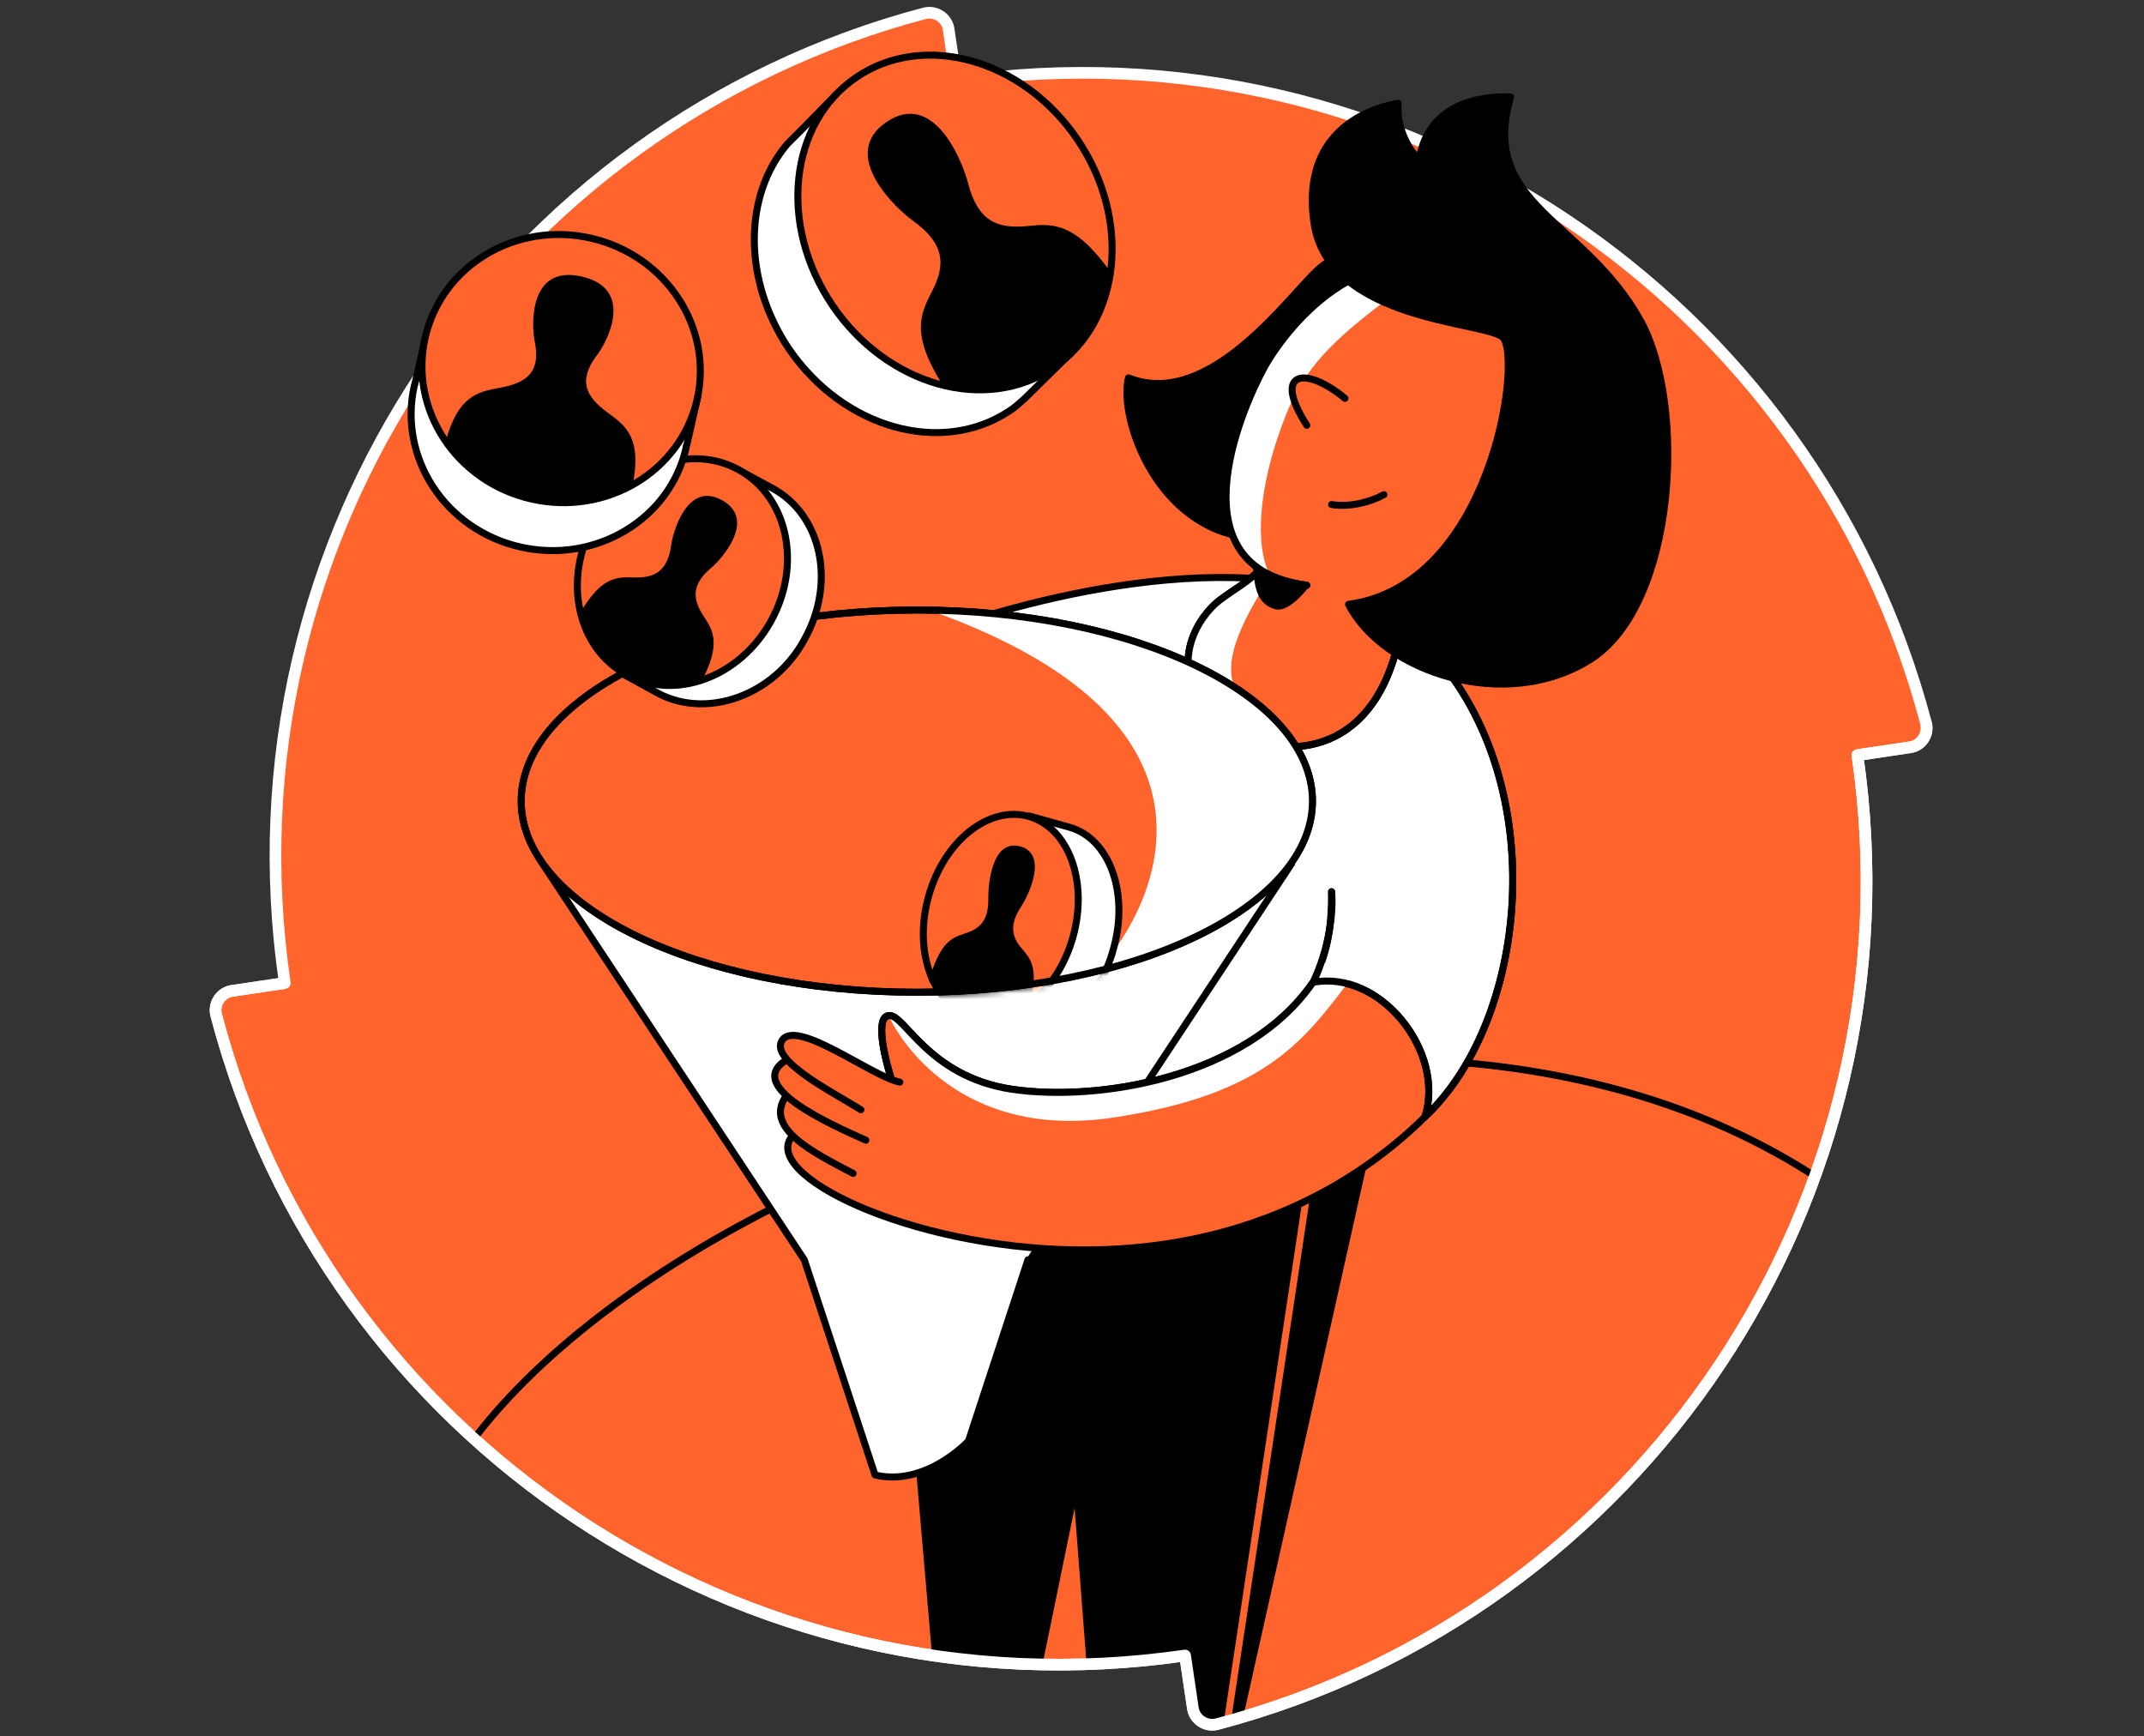
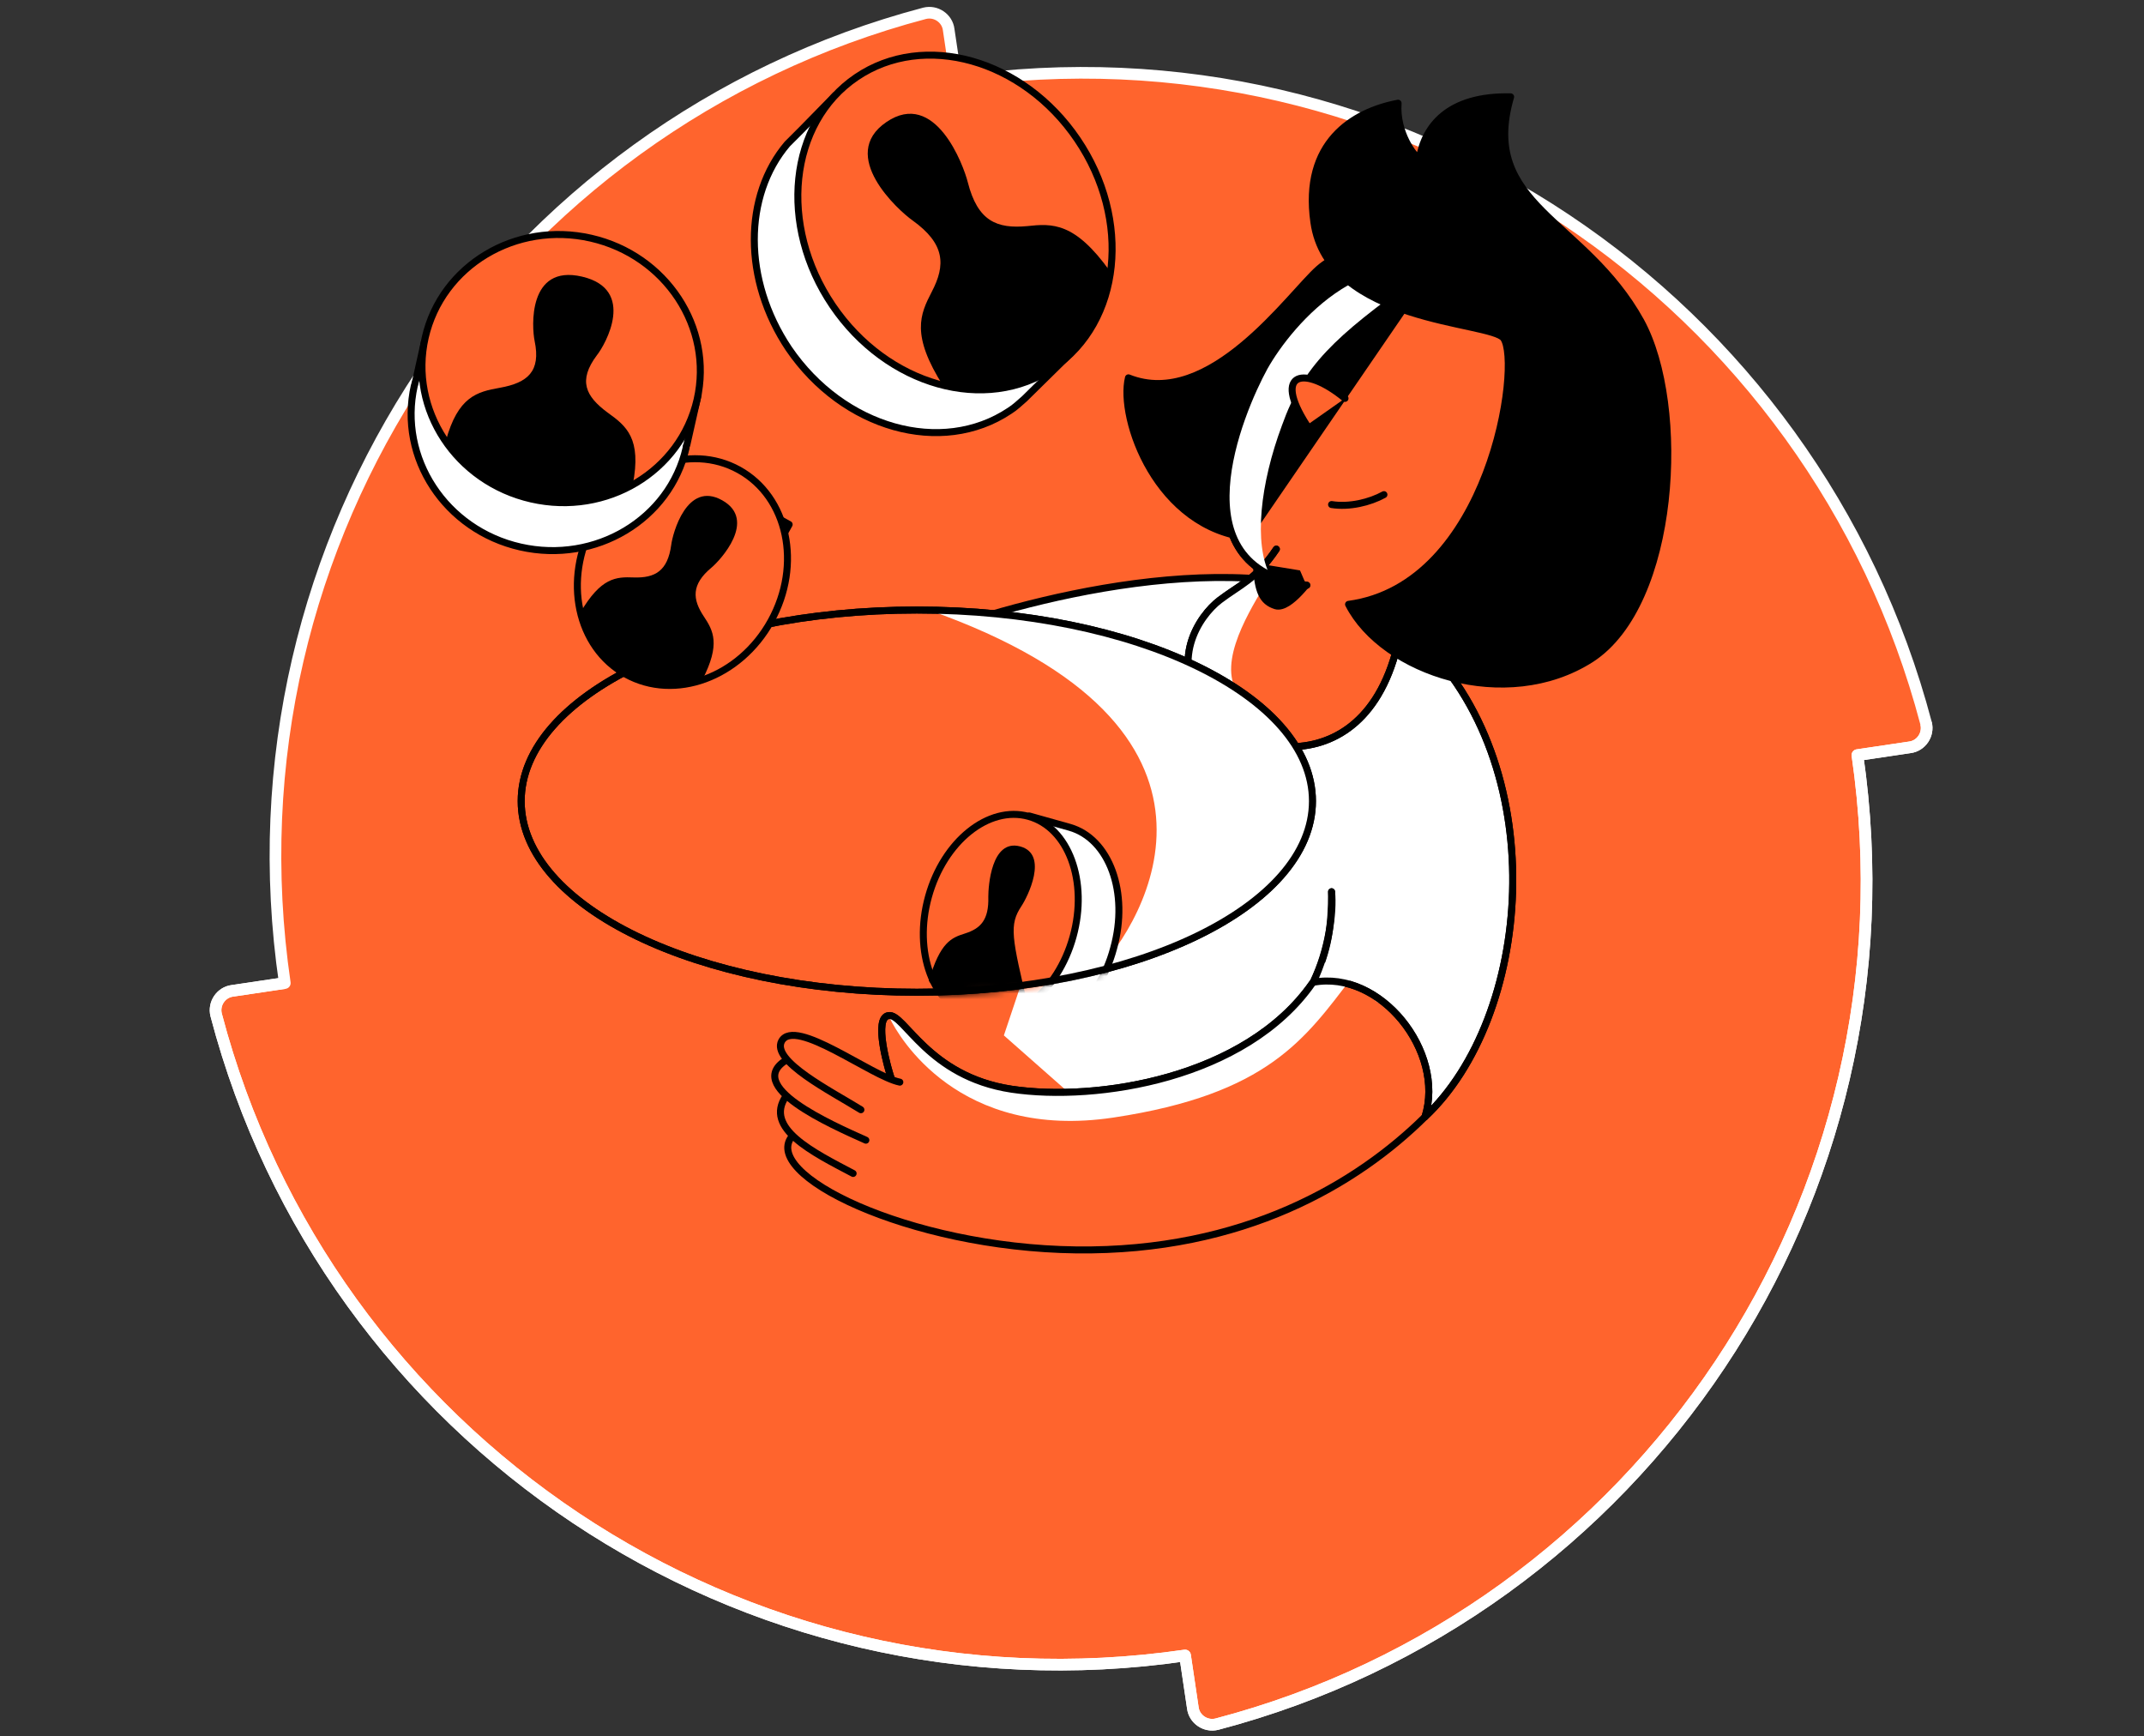
<svg xmlns="http://www.w3.org/2000/svg" width="368" height="298" viewBox="0 0 368 298" fill="none">
  <rect x="0" y="0" width="368" height="298" fill="#333333" stroke="none" />
  <mask id="mask0_633_243" style="mask-type:luminance" maskUnits="userSpaceOnUse" x="0" y="0" width="368" height="298">
    <path d="M368 0H0V297.99H368V0Z" fill="white" />
  </mask>
  <g mask="url(#mask0_633_243)">
    <path d="M164.168 14.067L162.831 5.078C162.589 3.134 160.645 1.798 158.701 2.284C86.056 21.478 37.708 92.543 48.884 168.711L39.894 170.047C37.951 170.29 36.614 172.234 37.1 174.177C56.172 246.822 127.238 295.171 203.406 284.116L204.742 293.106C204.985 295.049 206.928 296.386 208.872 295.9C281.517 276.827 329.866 205.762 318.811 129.594L327.801 128.258C329.744 128.015 331.08 126.071 330.595 124.128C311.401 51.362 240.335 3.013 164.168 14.067Z" fill="#FF642D" stroke="white" stroke-width="2" stroke-linejoin="round" />
    <mask id="mask1_633_243" style="mask-type:alpha" maskUnits="userSpaceOnUse" x="37" y="2" width="294" height="295">
-       <path d="M164.168 14.067L162.831 5.078C162.589 3.134 160.645 1.798 158.701 2.284C86.056 21.478 37.708 92.543 48.884 168.711L39.894 170.047C37.951 170.29 36.614 172.234 37.1 174.177C56.172 246.822 127.238 295.171 203.406 284.116L204.742 293.106C204.985 295.049 206.928 296.386 208.872 295.9C281.517 276.827 329.866 205.762 318.811 129.594L327.801 128.258C329.744 128.015 331.08 126.071 330.595 124.128C311.401 51.362 240.335 3.013 164.168 14.067Z" fill="#45E0A8" />
-     </mask>
+       </mask>
    <g mask="url(#mask1_633_243)">
      <path d="M73.787 259.213C99.905 203.211 241.307 148.788 317.596 206.126" stroke="black" stroke-width="1.2" stroke-miterlimit="10" stroke-linecap="round" stroke-linejoin="round" />
      <path d="M235.112 194.829L211.545 300.151L188.342 301.731L180.324 197.258" fill="black" />
      <path d="M235.112 194.829L211.545 300.151L188.342 301.731L180.324 197.258" stroke="black" stroke-width="1.2" stroke-miterlimit="10" stroke-linecap="round" stroke-linejoin="round" />
      <path d="M193.566 211.35L177.045 291.891H161.253L153.6 203.089" fill="black" />
      <path d="M193.566 211.35L177.045 291.891H161.253L153.6 203.089" stroke="black" stroke-width="1.2" stroke-miterlimit="10" stroke-linecap="round" stroke-linejoin="round" />
      <path d="M225.272 198.594L210.452 296.871" stroke="#FF642D" stroke-width="1.2" stroke-miterlimit="10" stroke-linecap="round" stroke-linejoin="round" />
    </g>
    <path d="M189.8 193.128L225.272 188.147L236.812 171.626L241.307 148.788L215.553 133.846H187.006L172.307 177.7L189.8 193.128Z" fill="white" />
-     <path d="M92.617 147.452L138.05 216.209L150.198 253.139C158.944 255.204 166.233 247.308 166.233 247.308L176.437 216.209H176.802L222.114 147.573L92.617 147.452Z" fill="white" stroke="black" stroke-width="1.2" stroke-miterlimit="10" stroke-linecap="round" stroke-linejoin="round" />
    <path d="M140.236 182.317L134.793 187.859L137.685 193.25L142.18 201.753L154.935 205.276L201.34 206.127L224.057 198.959L244.587 191.67V185.475L244.486 181.132L240.578 175.271L234.261 170.29L231.033 168.714L227.701 169.197L223.571 170.897L215.675 177.943L203.041 184.017L186.884 187.176L174.979 187.054L163.56 183.774L159.187 180.13L156.028 176.971L154.449 174.542L151.776 174.785L151.412 178.065L152.902 185.272L151.776 184.746L140.236 182.317Z" fill="#FF642D" />
    <path d="M165.868 106.757C186.156 100.197 226.122 91.815 244.587 110.644C266.453 132.875 262.809 174.542 244.587 191.671C248.11 180.495 236.934 166.403 225.393 168.59C228.066 163.002 228.552 158.872 228.552 153.041" fill="white" />
    <path d="M165.868 106.757C186.156 100.197 226.122 91.815 244.587 110.644C266.453 132.875 262.809 174.542 244.587 191.671C248.11 180.495 236.934 166.403 225.393 168.59C228.066 163.002 228.552 158.872 228.552 153.041" stroke="black" stroke-width="1.2" stroke-miterlimit="10" stroke-linecap="round" stroke-linejoin="round" />
    <path d="M219.076 94.244C215.553 99.467 212.881 100.318 209.358 102.99C205.835 105.663 200.368 113.68 207.171 122.062C213.974 130.444 239.363 135.304 241.185 101.168" fill="#FF642D" />
    <path d="M219.076 94.244C215.553 99.467 212.881 100.318 209.358 102.99C205.835 105.663 200.368 113.68 207.171 122.062C213.974 130.444 239.363 135.304 241.185 101.168" stroke="black" stroke-width="1.2" stroke-miterlimit="10" stroke-linecap="round" stroke-linejoin="round" />
    <path d="M225.272 168.71C213.853 185.11 188.221 189.119 173.643 186.932C159.187 184.745 155.178 173.812 152.506 174.298C149.833 174.662 152.506 183.895 153.113 185.474" stroke="black" stroke-width="1.2" stroke-miterlimit="10" stroke-linecap="round" stroke-linejoin="round" />
    <path d="M244.587 191.671C233.046 203.09 213.488 214.873 184.697 214.509C155.907 214.144 130.032 201.389 136.105 194.829" fill="#FF642D" />
    <path d="M244.587 191.671C233.046 203.09 213.488 214.873 184.697 214.509C155.907 214.144 130.032 201.389 136.105 194.829" stroke="black" stroke-width="1.2" stroke-miterlimit="10" stroke-linecap="round" stroke-linejoin="round" />
    <path d="M146.432 201.388C139.507 197.744 131.125 193.613 134.891 188.147L146.432 201.388Z" fill="#FF642D" />
    <path d="M146.432 201.388C139.507 197.744 131.125 193.613 134.891 188.147" stroke="black" stroke-width="1.2" stroke-miterlimit="10" stroke-linecap="round" stroke-linejoin="round" />
    <path d="M148.618 195.679C142.666 193.006 127.359 186.325 135.134 181.83L148.618 195.679Z" fill="#FF642D" />
    <path d="M148.618 195.679C142.666 193.006 127.359 186.325 135.134 181.83" stroke="black" stroke-width="1.2" stroke-miterlimit="10" stroke-linecap="round" stroke-linejoin="round" />
    <path d="M147.767 190.454C142.665 187.296 132.339 182.072 134.162 178.671C136.47 174.54 149.59 184.745 154.449 185.717" fill="#FF642D" />
    <path d="M147.767 190.454C142.665 187.296 132.339 182.072 134.162 178.671C136.47 174.54 149.59 184.745 154.449 185.717" stroke="black" stroke-width="1.2" stroke-miterlimit="10" stroke-linecap="round" stroke-linejoin="round" />
    <path d="M211.909 117.932C209.358 112.101 215.675 102.99 217.861 99.102L216.039 98.009C213.853 100.196 211.787 101.046 209.358 102.99C206.321 105.298 201.705 111.736 205.106 119.025C208.993 120.361 213.488 121.333 211.909 117.932Z" fill="white" />
    <path d="M219.076 94.244C215.553 99.467 212.881 100.318 209.358 102.99C205.835 105.663 200.368 113.68 207.171 122.062C213.974 130.444 239.363 135.304 241.185 101.168" stroke="black" stroke-width="1.2" stroke-miterlimit="10" stroke-linecap="round" stroke-linejoin="round" />
    <path d="M225.272 168.71C213.853 185.109 188.221 189.118 173.643 186.932C159.309 184.867 155.178 174.176 152.627 174.298C152.627 174.419 152.627 174.662 152.749 174.784C154.206 177.821 164.532 195.8 191.136 191.791C217.74 187.782 224.057 178.185 232.075 167.738L227.337 165.187L225.272 168.71Z" fill="white" />
    <path d="M225.272 168.71C213.853 185.11 188.221 189.119 173.643 186.932C159.187 184.745 155.178 173.812 152.506 174.298C149.982 174.642 152.225 182.897 152.994 185.143M152.994 185.143C152.96 185.055 153.039 185.275 152.994 185.143Z" stroke="black" stroke-width="1.2" stroke-miterlimit="10" stroke-linecap="round" stroke-linejoin="round" />
    <path d="M244.587 110.643C266.453 132.874 262.809 174.541 244.587 191.67C248.11 180.494 236.934 166.402 225.393 168.589C228.066 163.001 228.916 156.562 228.552 153.039" stroke="black" stroke-width="1.2" stroke-miterlimit="10" stroke-linecap="round" stroke-linejoin="round" />
    <path d="M215.675 97.281C215.918 101.411 216.647 103.233 218.955 103.962C221.384 104.691 225.341 98.862 225.341 98.862L215.675 97.281Z" fill="black" stroke="black" stroke-width="1.2" stroke-miterlimit="10" stroke-linecap="round" stroke-linejoin="round" />
    <path d="M220.047 90.721L227.579 108.214L248.838 105.299L255.762 83.068L220.047 90.721Z" fill="#FF642D" />
    <path d="M244.587 48.688C238.878 42.493 231.346 41.764 226.365 46.137C221.385 50.51 207.657 70.433 193.687 64.845C191.987 71.769 198.546 90.841 214.703 92.299" fill="black" />
    <path d="M244.587 48.688C238.878 42.493 231.346 41.764 226.365 46.137C221.385 50.51 207.657 70.433 193.687 64.845C191.987 71.769 198.546 90.841 214.703 92.299" stroke="black" stroke-width="1.2" stroke-miterlimit="10" stroke-linecap="round" stroke-linejoin="round" />
-     <path d="M258.8 88.412C265.846 79.666 269.126 58.285 252.24 48.445C235.355 38.605 221.384 55.248 217.011 63.023C212.759 70.798 201.462 97.523 224.3 100.439" fill="#FF642D" />
    <path d="M258.8 88.412C265.846 79.666 269.126 58.285 252.24 48.445C235.355 38.605 221.384 55.248 217.011 63.023C212.759 70.798 201.462 97.523 224.3 100.439" stroke="black" stroke-width="1.2" stroke-miterlimit="10" stroke-linecap="round" stroke-linejoin="round" />
    <path d="M228.552 86.59C231.589 87.076 235.112 86.225 237.541 84.889" stroke="black" stroke-width="1.2" stroke-miterlimit="10" stroke-linecap="round" stroke-linejoin="round" />
    <path d="M243.129 47.717L239.363 45.53C228.43 46.866 220.048 57.314 217.011 63.023C213.245 69.948 203.891 91.814 217.983 98.738C215.189 93.272 216.282 83.067 220.048 72.984C223.692 62.78 229.037 57.8 243.129 47.717Z" fill="white" />
    <path d="M230.86 68.369C223.935 62.659 218.347 63.753 224.3 72.985L230.86 68.369Z" fill="#FF642D" />
    <path d="M230.86 68.369C223.935 62.659 218.347 63.753 224.3 72.985" stroke="black" stroke-width="1.2" stroke-miterlimit="10" stroke-linecap="round" stroke-linejoin="round" />
    <path d="M258.8 88.412C265.846 79.666 269.126 58.285 252.24 48.445C235.355 38.605 221.384 55.248 217.011 63.023C212.759 70.798 201.462 97.523 224.3 100.439" stroke="black" stroke-width="1.2" stroke-miterlimit="10" stroke-linecap="round" stroke-linejoin="round" />
    <path d="M231.468 103.719C237.42 115.381 258.557 122.427 273.135 113.073C287.712 103.598 289.535 69.584 281.639 55.128C271.92 37.513 253.82 35.327 259.286 16.619C248.596 16.376 244.466 21.721 243.615 27.309C242.765 26.823 239.607 22.814 239.971 17.712C232.196 19.17 223.571 24.515 225.515 38.12C227.945 55.492 255.885 55.128 258.072 58.043C261.23 62.416 255.763 100.439 231.468 103.719Z" fill="black" stroke="black" stroke-width="1.2" stroke-miterlimit="10" stroke-linecap="round" stroke-linejoin="round" />
    <path d="M135.452 90.012L130.667 87.368L128.669 90.983L133.454 93.627L135.452 90.012Z" fill="white" stroke="black" stroke-width="1.2" stroke-miterlimit="10" stroke-linecap="round" stroke-linejoin="round" />
    <path d="M115.711 114.094L110.714 111.332L108.598 115.159L113.595 117.921L115.711 114.094Z" fill="white" stroke="black" stroke-width="1.2" stroke-miterlimit="10" stroke-linecap="round" stroke-linejoin="round" />
    <path d="M157.365 170.29C194.869 170.29 225.272 155.605 225.272 137.49C225.272 119.375 194.869 104.691 157.365 104.691C119.861 104.691 89.458 119.375 89.458 137.49C89.458 155.605 119.861 170.29 157.365 170.29Z" fill="#FF642D" stroke="black" stroke-width="1.2" stroke-miterlimit="10" stroke-linecap="round" stroke-linejoin="round" />
    <path d="M159.429 104.691C195.995 105.177 225.271 119.754 225.271 137.49C225.271 150.245 210.208 161.3 188.22 166.767C196.359 158.263 216.889 124.978 159.429 104.691Z" fill="white" />
    <mask id="mask2_633_243" style="mask-type:alpha" maskUnits="userSpaceOnUse" x="88" y="104" width="138" height="67">
      <path d="M157.366 170.29C194.87 170.29 225.273 155.605 225.273 137.49C225.273 119.375 194.87 104.691 157.366 104.691C119.862 104.691 89.459 119.375 89.459 137.49C89.459 155.605 119.862 170.29 157.366 170.29Z" fill="#45E0A8" stroke="black" stroke-width="1.2" stroke-miterlimit="10" stroke-linecap="round" stroke-linejoin="round" />
    </mask>
    <g mask="url(#mask2_633_243)">
      <path d="M183.606 141.986L176.682 140.042L175.831 143.079C171.701 145.265 168.057 149.882 166.478 155.834C164.898 161.787 165.506 167.618 167.935 171.626L167.085 174.663L174.009 176.607C180.812 178.551 188.587 172.355 191.138 162.759C193.81 153.162 190.409 143.929 183.606 141.986Z" fill="white" stroke="black" stroke-width="1.2" stroke-miterlimit="10" stroke-linecap="round" stroke-linejoin="round" />
      <path d="M184.186 160.752C186.818 151.248 183.396 142.004 176.542 140.106C169.689 138.208 161.999 144.374 159.367 153.879C156.735 163.383 160.157 172.627 167.01 174.525C173.864 176.423 181.553 170.257 184.186 160.752Z" fill="#FF642D" stroke="black" stroke-width="1.2" stroke-miterlimit="10" stroke-linecap="round" stroke-linejoin="round" />
-       <path d="M176.56 173.083C178.382 166.402 177.046 164.701 175.466 162.879C173.644 160.814 173.158 158.749 175.345 155.469C176.317 154.011 180.083 146.601 175.102 145.264C170.121 143.928 169.635 152.189 169.635 153.889C169.757 157.898 168.299 159.356 165.626 160.206C163.318 160.935 161.375 161.664 159.431 168.345L161.861 171.625L164.655 173.69L167.449 174.662L169.878 174.905L173.644 174.298L176.56 173.083Z" fill="black" />
+       <path d="M176.56 173.083C173.644 160.814 173.158 158.749 175.345 155.469C176.317 154.011 180.083 146.601 175.102 145.264C170.121 143.928 169.635 152.189 169.635 153.889C169.757 157.898 168.299 159.356 165.626 160.206C163.318 160.935 161.375 161.664 159.431 168.345L161.861 171.625L164.655 173.69L167.449 174.662L169.878 174.905L173.644 174.298L176.56 173.083Z" fill="black" />
    </g>
    <path d="M157.365 170.29C194.869 170.29 225.272 155.605 225.272 137.49C225.272 119.375 194.869 104.691 157.365 104.691C119.861 104.691 89.458 119.375 89.458 137.49C89.458 155.605 119.861 170.29 157.365 170.29Z" stroke="black" stroke-width="1.2" stroke-miterlimit="10" stroke-linecap="round" stroke-linejoin="round" />
-     <path d="M132.583 83.795L126.509 80.515L125.658 81.973C118.734 81.73 111.567 85.739 107.558 93.028C103.671 100.195 103.914 108.334 107.679 114.044L106.829 115.623L113.025 119.024C121.407 123.398 132.826 119.389 138.049 109.792C143.516 100.074 141.086 88.412 132.583 83.795Z" fill="white" stroke="black" stroke-width="1.2" stroke-miterlimit="10" stroke-linecap="round" stroke-linejoin="round" />
    <path d="M132.336 106.584C137.691 96.895 135.225 85.279 126.828 80.639C118.431 75.998 107.284 80.09 101.929 89.779C96.574 99.467 99.04 111.083 107.437 115.724C115.834 120.364 126.982 116.272 132.336 106.584Z" fill="#FF642D" stroke="black" stroke-width="1.2" stroke-miterlimit="10" stroke-linecap="round" stroke-linejoin="round" />
    <path d="M118.235 117.202C118.413 116.881 120.414 116.935 120.569 116.634C123.71 110.534 122.42 108.214 120.799 105.783C118.856 102.867 118.613 100.316 122.136 97.401C123.593 96.186 130.032 89.261 123.958 85.86C117.884 82.459 115.454 91.57 115.211 93.513C114.604 98.008 112.417 99.223 108.773 99.101C105.736 98.984 103.149 99.092 99.608 105.144C99.466 105.388 100.271 106.878 100.125 107.141L101.605 110.52L104.764 113.8L108.165 115.987L111.202 117.202L116.183 117.931L118.235 117.202Z" fill="black" />
    <path d="M183.605 60.793L182.025 58.971C184.941 50.589 183.605 40.141 177.652 31.152C169.635 19.611 156.029 14.388 144.974 18.032L143.395 16.331L137.564 22.284C136.835 23.013 136.106 23.742 135.377 24.471L135.134 24.713C127.603 33.581 127.481 48.038 135.377 59.821C144.731 73.548 161.617 78.286 173.279 70.511C174.251 69.904 174.98 69.175 175.83 68.446L183.605 60.793Z" fill="white" stroke="black" stroke-width="1.2" stroke-miterlimit="10" stroke-linecap="round" stroke-linejoin="round" />
    <path d="M180.824 63.117C192.429 55.246 194.265 37.703 184.926 23.933C175.587 10.163 158.608 5.38 147.004 13.251C135.399 21.122 133.563 38.665 142.902 52.435C152.241 66.205 169.219 70.988 180.824 63.117Z" fill="#FF642D" stroke="black" stroke-width="1.2" stroke-miterlimit="10" stroke-linecap="round" stroke-linejoin="round" />
    <path d="M190.157 48.155C189.877 47.74 190.823 46.982 190.552 46.603C184.476 38.097 180.619 38.34 176.316 38.805C171.092 39.291 167.812 37.955 166.112 31.273C165.383 28.358 160.523 15.238 152.141 20.948C143.759 26.657 154.207 36.132 156.636 37.833C162.224 41.842 162.346 45.486 159.916 50.103C157.939 53.941 156.296 57.445 161.916 66.265C162.166 66.657 164.006 66.368 164.286 66.782H171.012L176.68 65.409L181.782 62.493L185.305 59.335L188.605 53.329L190.157 48.155Z" fill="black" />
    <path d="M119.828 67.76L117.884 67.396C116.062 58.649 109.138 51.239 99.541 49.052C89.337 46.744 79.254 50.996 74.152 59.014L72.816 58.771L71.358 65.331C71.236 65.573 71.236 65.938 71.115 66.181C68.321 78.572 76.46 90.963 89.337 93.878C102.213 96.794 114.969 89.141 117.763 76.871C117.763 76.75 117.763 76.507 117.884 76.385L119.828 67.76Z" fill="white" stroke="black" stroke-width="1.2" stroke-miterlimit="10" stroke-linecap="round" stroke-linejoin="round" />
    <path d="M119.65 68.577C122.469 56.214 114.307 43.81 101.421 40.872C88.534 37.934 75.803 45.574 72.984 57.938C70.165 70.301 78.326 82.705 91.213 85.643C104.1 88.581 116.831 80.941 119.65 68.577Z" fill="#FF642D" stroke="black" stroke-width="1.2" stroke-miterlimit="10" stroke-linecap="round" stroke-linejoin="round" />
    <path d="M106.852 83.857C106.925 83.527 108.549 83.51 108.609 83.199C110.15 75.249 107.552 73.136 104.279 70.798C100.513 68.004 99.177 65.332 102.457 60.958C103.914 59.136 109.259 49.661 99.906 47.474C90.552 45.287 91.28 56.221 91.766 58.529C92.86 63.752 90.552 65.696 85.814 66.546C81.876 67.241 78.601 68.047 76.514 75.701C76.412 76.074 77.973 77.241 77.876 77.648L81.441 81.367L86.907 84.161L92.252 85.74L96.747 86.226L103.428 85.619L106.852 83.857Z" fill="black" />
    <path d="M48.884 168.711L39.894 170.047C37.951 170.29 36.614 172.234 37.1 174.177C56.172 246.822 127.238 295.171 203.406 284.116L204.742 293.106C204.985 295.049 206.929 296.386 208.872 295.9C281.517 276.827 329.866 205.762 318.811 129.594L327.801 128.258C329.744 128.015 331.08 126.071 330.595 124.128" stroke="white" stroke-width="2" stroke-linejoin="round" />
  </g>
</svg>